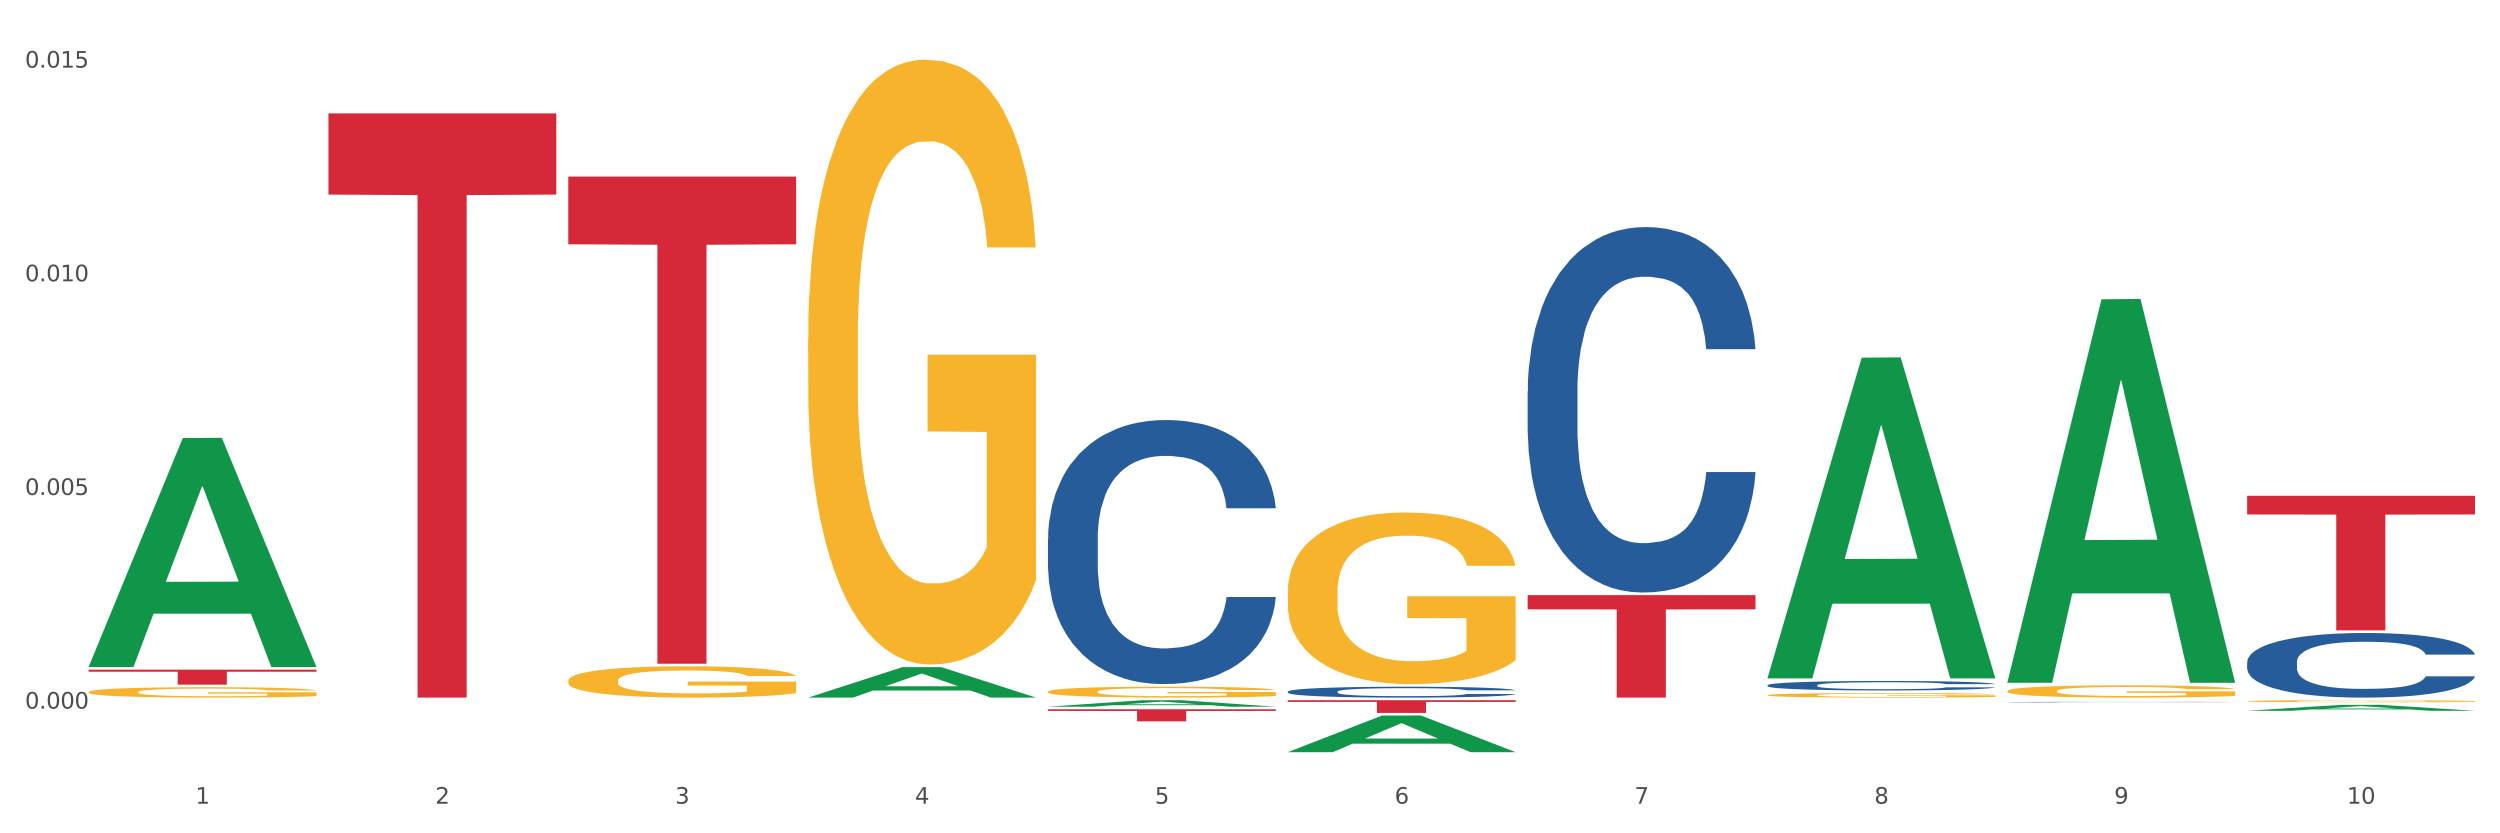
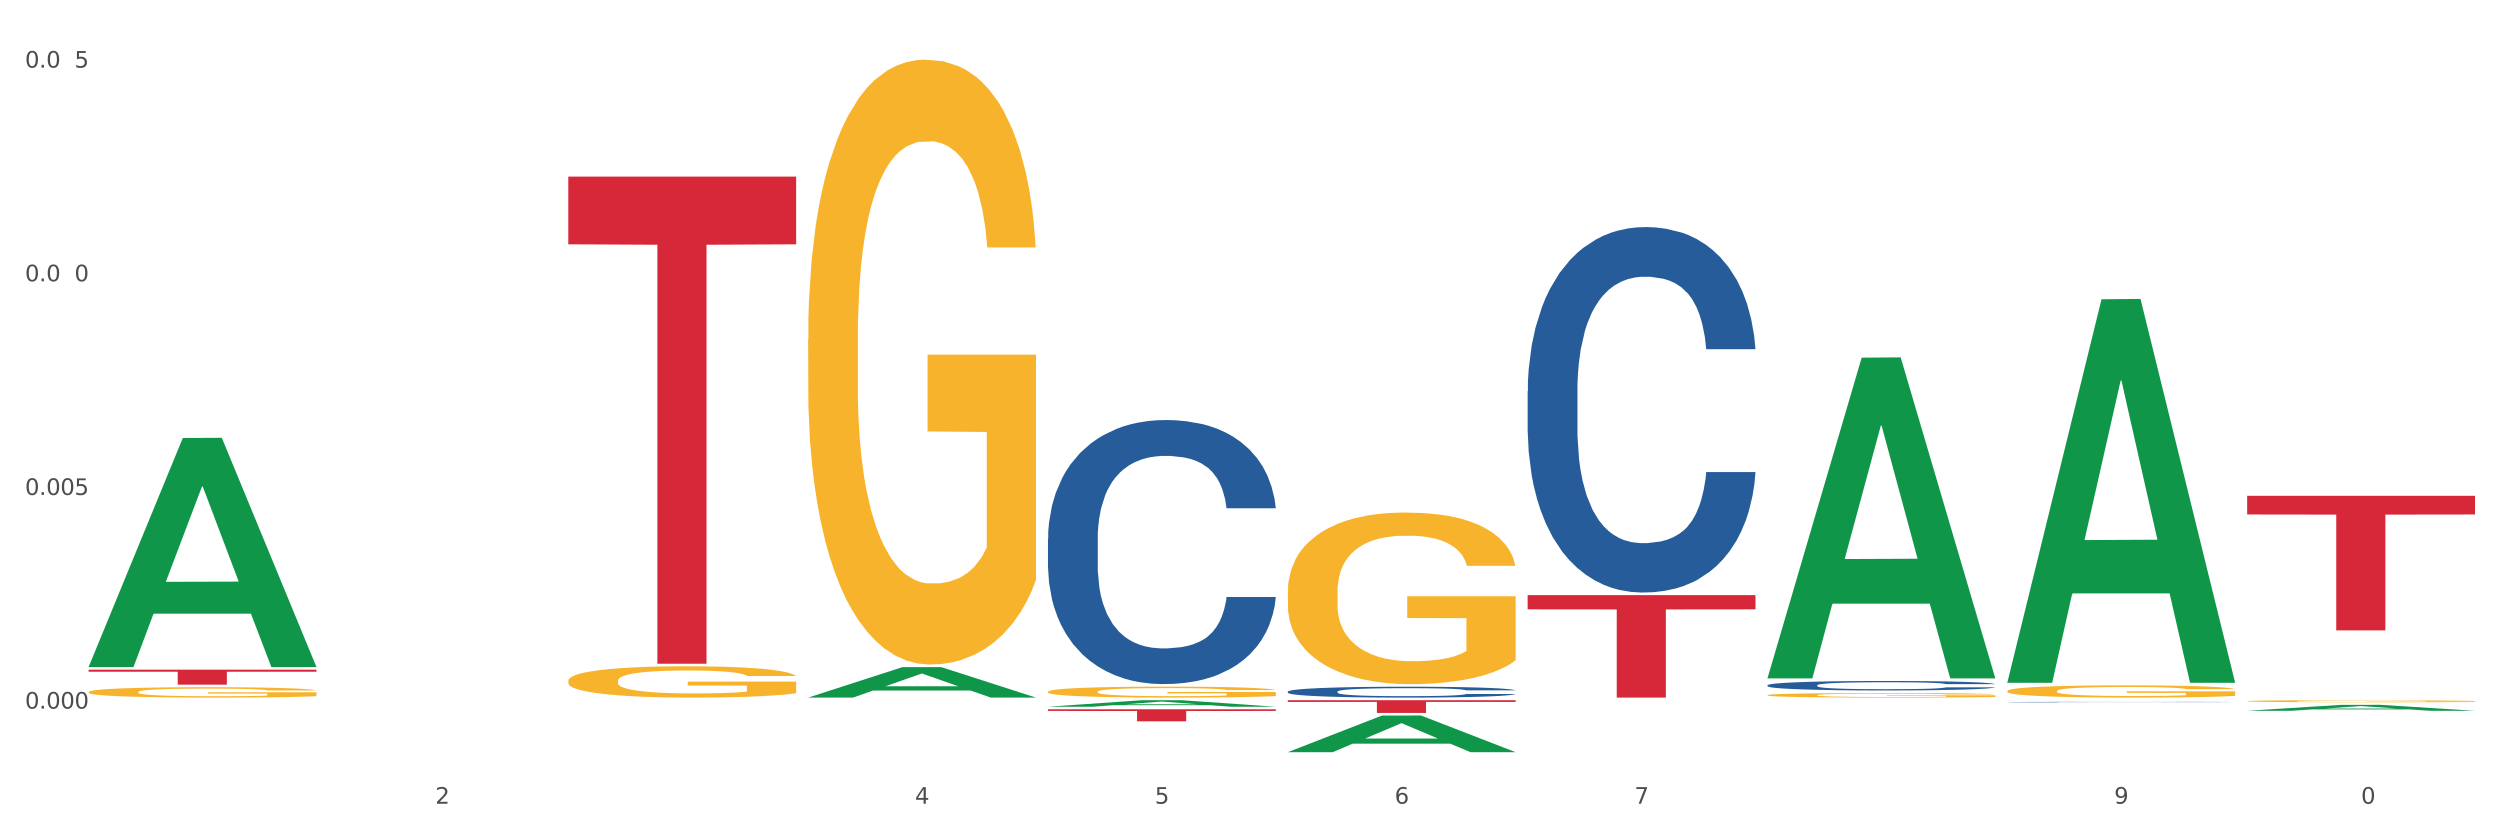
<svg xmlns="http://www.w3.org/2000/svg" xmlns:xlink="http://www.w3.org/1999/xlink" width="1080pt" height="360pt" viewBox="0 0 1080 360" version="1.1">
  <rect x="0" y="0" width="1080" height="360" fill="#333333" stroke="none" />
  <defs>
    <style type="text/css">*{stroke-linejoin: round; stroke-linecap: butt}</style>
  </defs>
  <g id="figure_1">
    <g id="patch_1">
      <path d="M 0 360  L 1080 360  L 1080 0  L 0 0  z " style="fill: #ffffff; stroke: #ffffff; stroke-linejoin: miter" />
    </g>
    <g id="axes_1">
      <g id="matplotlib.axis_1">
        <g id="xtick_1">
          <g id="text_1">
            <g style="fill: #4d4d4d" transform="translate(84.444 347.204) scale(0.096 -0.096)">
              <defs>
-                 <path id="DejaVuSans-31" d="M 794 531  L 1825 531  L 1825 4091  L 703 3866  L 703 4441  L 1819 4666  L 2450 4666  L 2450 531  L 3481 531  L 3481 0  L 794 0  L 794 531  z " transform="scale(0.016)" />
-               </defs>
+                 </defs>
              <use xlink:href="#DejaVuSans-31" />
            </g>
          </g>
        </g>
        <g id="xtick_2">
          <g id="text_2">
            <g style="fill: #4d4d4d" transform="translate(188.053 347.204) scale(0.096 -0.096)">
              <defs>
                <path id="DejaVuSans-32" d="M 1228 531  L 3431 531  L 3431 0  L 469 0  L 469 531  Q 828 903 1448 1529  Q 2069 2156 2228 2338  Q 2531 2678 2651 2914  Q 2772 3150 2772 3378  Q 2772 3750 2511 3984  Q 2250 4219 1831 4219  Q 1534 4219 1204 4116  Q 875 4013 500 3803  L 500 4441  Q 881 4594 1212 4672  Q 1544 4750 1819 4750  Q 2544 4750 2975 4387  Q 3406 4025 3406 3419  Q 3406 3131 3298 2873  Q 3191 2616 2906 2266  Q 2828 2175 2409 1742  Q 1991 1309 1228 531  z " transform="scale(0.016)" />
              </defs>
              <use xlink:href="#DejaVuSans-32" />
            </g>
          </g>
        </g>
        <g id="xtick_3">
          <g id="text_3">
            <g style="fill: #4d4d4d" transform="translate(291.663 347.204) scale(0.096 -0.096)">
              <defs>
-                 <path id="DejaVuSans-33" d="M 2597 2516  Q 3050 2419 3304 2112  Q 3559 1806 3559 1356  Q 3559 666 3084 287  Q 2609 -91 1734 -91  Q 1441 -91 1130 -33  Q 819 25 488 141  L 488 750  Q 750 597 1062 519  Q 1375 441 1716 441  Q 2309 441 2620 675  Q 2931 909 2931 1356  Q 2931 1769 2642 2001  Q 2353 2234 1838 2234  L 1294 2234  L 1294 2753  L 1863 2753  Q 2328 2753 2575 2939  Q 2822 3125 2822 3475  Q 2822 3834 2567 4026  Q 2313 4219 1838 4219  Q 1578 4219 1281 4162  Q 984 4106 628 3988  L 628 4550  Q 988 4650 1302 4700  Q 1616 4750 1894 4750  Q 2613 4750 3031 4423  Q 3450 4097 3450 3541  Q 3450 3153 3228 2886  Q 3006 2619 2597 2516  z " transform="scale(0.016)" />
-               </defs>
+                 </defs>
              <use xlink:href="#DejaVuSans-33" />
            </g>
          </g>
        </g>
        <g id="xtick_4">
          <g id="text_4">
            <g style="fill: #4d4d4d" transform="translate(395.273 347.204) scale(0.096 -0.096)">
              <defs>
                <path id="DejaVuSans-34" d="M 2419 4116  L 825 1625  L 2419 1625  L 2419 4116  z M 2253 4666  L 3047 4666  L 3047 1625  L 3713 1625  L 3713 1100  L 3047 1100  L 3047 0  L 2419 0  L 2419 1100  L 313 1100  L 313 1709  L 2253 4666  z " transform="scale(0.016)" />
              </defs>
              <use xlink:href="#DejaVuSans-34" />
            </g>
          </g>
        </g>
        <g id="xtick_5">
          <g id="text_5">
            <g style="fill: #4d4d4d" transform="translate(498.883 347.204) scale(0.096 -0.096)">
              <defs>
                <path id="DejaVuSans-35" d="M 691 4666  L 3169 4666  L 3169 4134  L 1269 4134  L 1269 2991  Q 1406 3038 1543 3061  Q 1681 3084 1819 3084  Q 2600 3084 3056 2656  Q 3513 2228 3513 1497  Q 3513 744 3044 326  Q 2575 -91 1722 -91  Q 1428 -91 1123 -41  Q 819 9 494 109  L 494 744  Q 775 591 1075 516  Q 1375 441 1709 441  Q 2250 441 2565 725  Q 2881 1009 2881 1497  Q 2881 1984 2565 2268  Q 2250 2553 1709 2553  Q 1456 2553 1204 2497  Q 953 2441 691 2322  L 691 4666  z " transform="scale(0.016)" />
              </defs>
              <use xlink:href="#DejaVuSans-35" />
            </g>
          </g>
        </g>
        <g id="xtick_6">
          <g id="text_6">
            <g style="fill: #4d4d4d" transform="translate(602.492 347.204) scale(0.096 -0.096)">
              <defs>
                <path id="DejaVuSans-36" d="M 2113 2584  Q 1688 2584 1439 2293  Q 1191 2003 1191 1497  Q 1191 994 1439 701  Q 1688 409 2113 409  Q 2538 409 2786 701  Q 3034 994 3034 1497  Q 3034 2003 2786 2293  Q 2538 2584 2113 2584  z M 3366 4563  L 3366 3988  Q 3128 4100 2886 4159  Q 2644 4219 2406 4219  Q 1781 4219 1451 3797  Q 1122 3375 1075 2522  Q 1259 2794 1537 2939  Q 1816 3084 2150 3084  Q 2853 3084 3261 2657  Q 3669 2231 3669 1497  Q 3669 778 3244 343  Q 2819 -91 2113 -91  Q 1303 -91 875 529  Q 447 1150 447 2328  Q 447 3434 972 4092  Q 1497 4750 2381 4750  Q 2619 4750 2861 4703  Q 3103 4656 3366 4563  z " transform="scale(0.016)" />
              </defs>
              <use xlink:href="#DejaVuSans-36" />
            </g>
          </g>
        </g>
        <g id="xtick_7">
          <g id="text_7">
            <g style="fill: #4d4d4d" transform="translate(706.102 347.204) scale(0.096 -0.096)">
              <defs>
                <path id="DejaVuSans-37" d="M 525 4666  L 3525 4666  L 3525 4397  L 1831 0  L 1172 0  L 2766 4134  L 525 4134  L 525 4666  z " transform="scale(0.016)" />
              </defs>
              <use xlink:href="#DejaVuSans-37" />
            </g>
          </g>
        </g>
        <g id="xtick_8">
          <g id="text_8">
            <g style="fill: #4d4d4d" transform="translate(809.712 347.204) scale(0.096 -0.096)">
              <defs>
-                 <path id="DejaVuSans-38" d="M 2034 2216  Q 1584 2216 1326 1975  Q 1069 1734 1069 1313  Q 1069 891 1326 650  Q 1584 409 2034 409  Q 2484 409 2743 651  Q 3003 894 3003 1313  Q 3003 1734 2745 1975  Q 2488 2216 2034 2216  z M 1403 2484  Q 997 2584 770 2862  Q 544 3141 544 3541  Q 544 4100 942 4425  Q 1341 4750 2034 4750  Q 2731 4750 3128 4425  Q 3525 4100 3525 3541  Q 3525 3141 3298 2862  Q 3072 2584 2669 2484  Q 3125 2378 3379 2068  Q 3634 1759 3634 1313  Q 3634 634 3220 271  Q 2806 -91 2034 -91  Q 1263 -91 848 271  Q 434 634 434 1313  Q 434 1759 690 2068  Q 947 2378 1403 2484  z M 1172 3481  Q 1172 3119 1398 2916  Q 1625 2713 2034 2713  Q 2441 2713 2670 2916  Q 2900 3119 2900 3481  Q 2900 3844 2670 4047  Q 2441 4250 2034 4250  Q 1625 4250 1398 4047  Q 1172 3844 1172 3481  z " transform="scale(0.016)" />
-               </defs>
+                 </defs>
              <use xlink:href="#DejaVuSans-38" />
            </g>
          </g>
        </g>
        <g id="xtick_9">
          <g id="text_9">
            <g style="fill: #4d4d4d" transform="translate(913.322 347.204) scale(0.096 -0.096)">
              <defs>
                <path id="DejaVuSans-39" d="M 703 97  L 703 672  Q 941 559 1184 500  Q 1428 441 1663 441  Q 2288 441 2617 861  Q 2947 1281 2994 2138  Q 2813 1869 2534 1725  Q 2256 1581 1919 1581  Q 1219 1581 811 2004  Q 403 2428 403 3163  Q 403 3881 828 4315  Q 1253 4750 1959 4750  Q 2769 4750 3195 4129  Q 3622 3509 3622 2328  Q 3622 1225 3098 567  Q 2575 -91 1691 -91  Q 1453 -91 1209 -44  Q 966 3 703 97  z M 1959 2075  Q 2384 2075 2632 2365  Q 2881 2656 2881 3163  Q 2881 3666 2632 3958  Q 2384 4250 1959 4250  Q 1534 4250 1286 3958  Q 1038 3666 1038 3163  Q 1038 2656 1286 2365  Q 1534 2075 1959 2075  z " transform="scale(0.016)" />
              </defs>
              <use xlink:href="#DejaVuSans-39" />
            </g>
          </g>
        </g>
        <g id="xtick_10">
          <g id="text_10">
            <g style="fill: #4d4d4d" transform="translate(1013.877 347.204) scale(0.096 -0.096)">
              <defs>
                <path id="DejaVuSans-30" d="M 2034 4250  Q 1547 4250 1301 3770  Q 1056 3291 1056 2328  Q 1056 1369 1301 889  Q 1547 409 2034 409  Q 2525 409 2770 889  Q 3016 1369 3016 2328  Q 3016 3291 2770 3770  Q 2525 4250 2034 4250  z M 2034 4750  Q 2819 4750 3233 4129  Q 3647 3509 3647 2328  Q 3647 1150 3233 529  Q 2819 -91 2034 -91  Q 1250 -91 836 529  Q 422 1150 422 2328  Q 422 3509 836 4129  Q 1250 4750 2034 4750  z " transform="scale(0.016)" />
              </defs>
              <use xlink:href="#DejaVuSans-31" />
              <use xlink:href="#DejaVuSans-30" transform="translate(63.623 0)" />
            </g>
          </g>
        </g>
        <g id="xtick_11" />
        <g id="xtick_12" />
        <g id="xtick_13" />
        <g id="xtick_14" />
        <g id="xtick_15" />
        <g id="xtick_16" />
        <g id="xtick_17" />
        <g id="xtick_18" />
        <g id="xtick_19" />
      </g>
      <g id="matplotlib.axis_2">
        <g id="ytick_1">
          <g id="text_11">
            <g style="fill: #4d4d4d" transform="translate(10.8 306.123) scale(0.096 -0.096)">
              <defs>
                <path id="DejaVuSans-2e" d="M 684 794  L 1344 794  L 1344 0  L 684 0  L 684 794  z " transform="scale(0.016)" />
              </defs>
              <use xlink:href="#DejaVuSans-30" />
              <use xlink:href="#DejaVuSans-2e" transform="translate(63.623 0)" />
              <use xlink:href="#DejaVuSans-30" transform="translate(95.41 0)" />
              <use xlink:href="#DejaVuSans-30" transform="translate(159.033 0)" />
              <use xlink:href="#DejaVuSans-30" transform="translate(222.656 0)" />
            </g>
          </g>
        </g>
        <g id="ytick_2">
          <g id="text_12">
            <g style="fill: #4d4d4d" transform="translate(10.8 213.823) scale(0.096 -0.096)">
              <use xlink:href="#DejaVuSans-30" />
              <use xlink:href="#DejaVuSans-2e" transform="translate(63.623 0)" />
              <use xlink:href="#DejaVuSans-30" transform="translate(95.41 0)" />
              <use xlink:href="#DejaVuSans-30" transform="translate(159.033 0)" />
              <use xlink:href="#DejaVuSans-35" transform="translate(222.656 0)" />
            </g>
          </g>
        </g>
        <g id="ytick_3">
          <g id="text_13">
            <g style="fill: #4d4d4d" transform="translate(10.8 121.523) scale(0.096 -0.096)">
              <use xlink:href="#DejaVuSans-30" />
              <use xlink:href="#DejaVuSans-2e" transform="translate(63.623 0)" />
              <use xlink:href="#DejaVuSans-30" transform="translate(95.41 0)" />
              <use xlink:href="#DejaVuSans-31" transform="translate(159.033 0)" />
              <use xlink:href="#DejaVuSans-30" transform="translate(222.656 0)" />
            </g>
          </g>
        </g>
        <g id="ytick_4">
          <g id="text_14">
            <g style="fill: #4d4d4d" transform="translate(10.8 29.223) scale(0.096 -0.096)">
              <use xlink:href="#DejaVuSans-30" />
              <use xlink:href="#DejaVuSans-2e" transform="translate(63.623 0)" />
              <use xlink:href="#DejaVuSans-30" transform="translate(95.41 0)" />
              <use xlink:href="#DejaVuSans-31" transform="translate(159.033 0)" />
              <use xlink:href="#DejaVuSans-35" transform="translate(222.656 0)" />
            </g>
          </g>
        </g>
        <g id="ytick_5" />
        <g id="ytick_6" />
        <g id="ytick_7" />
      </g>
      <g id="PolyCollection_1">
        <path d="M 38.283 287.992  L 38.384 287.899  L 78.974 189.221  L 95.818 189.128  L 136.712 288.178  L 117.229 288.178  L 108.401 265.113  L 66.493 265.113  L 66.188 265.485  L 57.664 288.178  L 38.283 288.178  L 38.283 287.992  L 71.769 251.348  L 103.125 251.255  L 87.599 210.24  L 87.396 210.054  L 87.193 210.333  L 71.668 251.255  L 71.769 251.348  L 38.283 287.992  z " clip-path="url(#p5f6d7b25fb)" style="fill: #109648" />
-         <path d="M 556.332 302.476  L 654.761 302.476  L 654.761 303.242  L 616.042 303.247  L 616.042 307.986  L 594.817 307.986  L 594.817 303.247  L 556.332 303.242  L 556.332 302.481  L 556.332 302.476  z " clip-path="url(#p5f6d7b25fb)" style="fill: #d62839" />
+         <path d="M 556.332 302.476  L 654.761 302.476  L 654.761 303.242  L 616.042 303.247  L 616.042 307.986  L 594.817 307.986  L 594.817 303.247  L 556.332 303.242  L 556.332 302.476  z " clip-path="url(#p5f6d7b25fb)" style="fill: #d62839" />
        <path d="M 452.722 306.412  L 551.151 306.412  L 551.151 307.136  L 512.433 307.141  L 512.433 311.62  L 491.207 311.62  L 491.207 307.141  L 452.722 307.136  L 452.722 306.417  L 452.722 306.412  z " clip-path="url(#p5f6d7b25fb)" style="fill: #d62839" />
        <path d="M 245.502 76.293  L 343.932 76.293  L 343.932 105.538  L 305.213 105.736  L 305.213 286.736  L 283.988 286.736  L 283.988 105.736  L 245.502 105.538  L 245.502 76.491  L 245.502 76.293  z " clip-path="url(#p5f6d7b25fb)" style="fill: #d62839" />
-         <path d="M 141.893 48.979  L 240.322 48.979  L 240.322 84.053  L 201.603 84.29  L 201.603 301.369  L 180.378 301.369  L 180.378 84.29  L 141.893 84.053  L 141.893 49.216  L 141.893 48.979  z " clip-path="url(#p5f6d7b25fb)" style="fill: #d62839" />
        <path d="M 245.502 294.093  L 245.619 294.081  L 245.619 293.636  L 245.851 293.253  L 247.013 292.327  L 248.756 291.561  L 250.035 291.153  L 251.313 290.82  L 252.824 290.486  L 254.683 290.141  L 258.053 289.634  L 260.145 289.375  L 262.701 289.103  L 267.35 288.708  L 270.72 288.485  L 274.206 288.3  L 279.9 288.078  L 283.619 287.979  L 287.57 287.905  L 292.335 287.855  L 295.937 287.843  L 303.84 287.88  L 310.58 287.991  L 313.834 288.078  L 318.017 288.226  L 320.225 288.325  L 323.828 288.522  L 327.546 288.782  L 330.103 289.004  L 333.938 289.424  L 336.843 289.844  L 339.516 290.363  L 340.91 290.721  L 341.956 291.055  L 342.886 291.438  L 343.816 292.043  L 322.898 292.043  L 322.084 291.61  L 320.806 291.203  L 318.947 290.808  L 317.32 290.56  L 314.531 290.252  L 311.974 290.054  L 309.301 289.906  L 306.048 289.782  L 303.491 289.721  L 299.888 289.671  L 292.8 289.683  L 288.035 289.782  L 284.781 289.906  L 282.689 290.017  L 280.83 290.141  L 278.738 290.313  L 276.298 290.573  L 274.555 290.808  L 272.812 291.104  L 271.417 291.4  L 270.139 291.746  L 269.093 292.117  L 268.28 292.5  L 267.582 292.969  L 267.001 293.747  L 267.001 295.44  L 267.234 295.823  L 267.815 296.329  L 268.512 296.712  L 269.674 297.169  L 270.72 297.478  L 272.695 297.923  L 274.903 298.293  L 276.647 298.528  L 278.39 298.726  L 281.411 298.997  L 284.781 299.22  L 287.686 299.356  L 291.638 299.479  L 294.31 299.529  L 296.635 299.553  L 302.329 299.553  L 306.396 299.516  L 310.928 299.43  L 314.415 299.319  L 317.32 299.183  L 320.574 298.96  L 322.665 298.75  L 322.665 296.169  L 297.099 296.156  L 297.099 294.439  L 343.932 294.439  L 343.932 299.479  L 341.956 299.739  L 339.748 299.973  L 337.424 300.183  L 333.938 300.443  L 329.754 300.69  L 326.036 300.863  L 322.084 301.011  L 317.436 301.147  L 311.393 301.27  L 307.674 301.32  L 303.026 301.357  L 297.564 301.369  L 292.8 301.344  L 288.151 301.283  L 283.271 301.171  L 278.506 301.011  L 274.903 300.85  L 271.301 300.653  L 267.466 300.393  L 264.445 300.146  L 262.12 299.924  L 259.564 299.64  L 256.775 299.269  L 254.683 298.936  L 252.824 298.59  L 250.848 298.145  L 249.454 297.762  L 248.059 297.28  L 247.246 296.922  L 246.316 296.366  L 245.619 295.588  L 245.502 294.093  z " clip-path="url(#p5f6d7b25fb)" style="fill: #f7b32b" />
        <path d="M 452.722 232.707  L 452.838 232.603  L 452.838 229.686  L 453.187 225.727  L 454.467 218.435  L 456.096 212.913  L 458.888 206.454  L 460.401 203.746  L 462.379 200.725  L 466.451 195.828  L 471.105 191.661  L 474.362 189.369  L 476.806 187.911  L 482.274 185.306  L 485.415 184.16  L 488.673 183.223  L 491.465 182.598  L 496.119 181.869  L 499.842 181.556  L 504.147 181.452  L 507.754 181.556  L 512.524 181.973  L 519.505 183.223  L 522.181 183.952  L 525.788 185.202  L 529.511 186.869  L 532.536 188.536  L 536.026 190.932  L 539.633 194.057  L 543.123 198.016  L 545.567 201.662  L 547.545 205.517  L 549.29 210.205  L 550.57 215.309  L 551.151 219.581  L 529.86 219.581  L 529.278 215.726  L 528.115 211.559  L 526.951 208.746  L 525.671 206.454  L 523.693 203.85  L 521.948 202.183  L 519.04 200.204  L 516.364 198.954  L 514.153 198.224  L 511.477 197.599  L 505.776 196.974  L 501.704 196.974  L 499.144 197.183  L 496.003 197.703  L 493.327 198.433  L 490.186 199.683  L 487.742 201.037  L 485.299 202.808  L 483.903 204.058  L 481.809 206.35  L 480.412 208.225  L 478.551 211.455  L 477.504 213.747  L 475.642 219.685  L 474.828 224.06  L 474.479 227.081  L 474.246 230.415  L 474.246 246.667  L 474.944 253.959  L 475.526 257.084  L 476.457 260.626  L 478.202 265.21  L 480.762 269.69  L 483.438 272.919  L 485.648 274.898  L 487.742 276.357  L 489.837 277.503  L 492.396 278.545  L 494.49 279.17  L 497.632 279.795  L 501.355 280.107  L 504.264 280.107  L 510.197 279.586  L 512.873 279.066  L 515.433 278.336  L 518.225 277.19  L 520.436 275.94  L 521.716 275.003  L 523.81 273.023  L 525.439 270.94  L 526.835 268.544  L 527.766 266.46  L 528.813 263.335  L 529.627 259.793  L 529.86 257.918  L 551.151 257.918  L 550.686 261.668  L 549.871 265.314  L 548.243 270.21  L 546.963 273.023  L 544.985 276.461  L 542.891 279.378  L 539.982 282.608  L 537.306 285.004  L 534.514 287.087  L 531.489 288.962  L 526.02 291.567  L 524.042 292.296  L 519.854 293.546  L 516.596 294.275  L 511.826 295.005  L 506.94 295.421  L 501.82 295.525  L 497.283 295.317  L 492.28 294.692  L 489.138 294.067  L 485.648 293.129  L 481.576 291.671  L 477.737 289.9  L 474.13 287.816  L 470.756 285.42  L 467.614 282.712  L 463.542 278.232  L 460.517 273.857  L 458.307 269.794  L 456.794 266.356  L 455.282 261.981  L 454.467 258.959  L 453.187 251.667  L 452.722 244.896  L 452.722 232.707  z " clip-path="url(#p5f6d7b25fb)" style="fill: #255c99" />
        <path d="M 556.332 298.777  L 556.448 298.772  L 556.448 298.652  L 556.797 298.489  L 558.077 298.188  L 559.706 297.96  L 562.498 297.693  L 564.011 297.582  L 565.989 297.457  L 570.061 297.255  L 574.715 297.083  L 577.972 296.988  L 580.415 296.928  L 585.884 296.821  L 589.025 296.773  L 592.283 296.735  L 595.075 296.709  L 599.729 296.679  L 603.452 296.666  L 607.757 296.662  L 611.364 296.666  L 616.134 296.683  L 623.115 296.735  L 625.791 296.765  L 629.397 296.816  L 633.121 296.885  L 636.146 296.954  L 639.636 297.053  L 643.243 297.182  L 646.733 297.345  L 649.176 297.496  L 651.154 297.655  L 652.899 297.848  L 654.179 298.059  L 654.761 298.235  L 633.47 298.235  L 632.888 298.076  L 631.724 297.904  L 630.561 297.788  L 629.281 297.693  L 627.303 297.586  L 625.558 297.517  L 622.649 297.435  L 619.973 297.384  L 617.763 297.354  L 615.087 297.328  L 609.386 297.302  L 605.314 297.302  L 602.754 297.311  L 599.613 297.332  L 596.937 297.362  L 593.795 297.414  L 591.352 297.47  L 588.909 297.543  L 587.513 297.594  L 585.418 297.689  L 584.022 297.766  L 582.161 297.9  L 581.114 297.994  L 579.252 298.239  L 578.438 298.42  L 578.089 298.545  L 577.856 298.682  L 577.856 299.353  L 578.554 299.654  L 579.136 299.783  L 580.066 299.929  L 581.812 300.118  L 584.371 300.303  L 587.047 300.436  L 589.258 300.518  L 591.352 300.578  L 593.446 300.625  L 596.006 300.668  L 598.1 300.694  L 601.242 300.72  L 604.965 300.733  L 607.873 300.733  L 613.807 300.711  L 616.483 300.69  L 619.043 300.66  L 621.835 300.612  L 624.045 300.561  L 625.325 300.522  L 627.42 300.44  L 629.048 300.354  L 630.445 300.256  L 631.375 300.17  L 632.422 300.041  L 633.237 299.894  L 633.47 299.817  L 654.761 299.817  L 654.296 299.972  L 653.481 300.122  L 651.852 300.324  L 650.573 300.44  L 648.595 300.582  L 646.5 300.703  L 643.592 300.836  L 640.916 300.935  L 638.123 301.021  L 635.098 301.098  L 629.63 301.206  L 627.652 301.236  L 623.464 301.287  L 620.206 301.317  L 615.436 301.348  L 610.549 301.365  L 605.43 301.369  L 600.893 301.36  L 595.89 301.335  L 592.748 301.309  L 589.258 301.27  L 585.186 301.21  L 581.346 301.137  L 577.74 301.051  L 574.365 300.952  L 571.224 300.84  L 567.152 300.655  L 564.127 300.475  L 561.916 300.307  L 560.404 300.165  L 558.891 299.985  L 558.077 299.86  L 556.797 299.559  L 556.332 299.28  L 556.332 298.777  z " clip-path="url(#p5f6d7b25fb)" style="fill: #255c99" />
        <path d="M 659.941 169.035  L 660.058 168.89  L 660.058 164.853  L 660.407 159.374  L 661.687 149.281  L 663.316 141.638  L 666.108 132.699  L 667.62 128.95  L 669.598 124.768  L 673.67 117.991  L 678.324 112.224  L 681.582 109.051  L 684.025 107.033  L 689.494 103.428  L 692.635 101.842  L 695.893 100.544  L 698.685 99.679  L 703.339 98.67  L 707.062 98.237  L 711.367 98.093  L 714.973 98.237  L 719.744 98.814  L 726.724 100.544  L 729.4 101.553  L 733.007 103.284  L 736.73 105.591  L 739.755 107.898  L 743.246 111.214  L 746.852 115.54  L 750.343 121.019  L 752.786 126.066  L 754.764 131.401  L 756.509 137.889  L 757.789 144.955  L 758.371 150.867  L 737.079 150.867  L 736.498 145.532  L 735.334 139.764  L 734.171 135.871  L 732.891 132.699  L 730.913 129.094  L 729.168 126.787  L 726.259 124.047  L 723.583 122.317  L 721.373 121.308  L 718.697 120.442  L 712.996 119.577  L 708.923 119.577  L 706.364 119.866  L 703.222 120.587  L 700.546 121.596  L 697.405 123.326  L 694.962 125.201  L 692.519 127.652  L 691.122 129.382  L 689.028 132.554  L 687.632 135.15  L 685.77 139.62  L 684.723 142.792  L 682.862 151.011  L 682.047 157.067  L 681.698 161.248  L 681.466 165.862  L 681.466 188.356  L 682.164 198.449  L 682.745 202.775  L 683.676 207.678  L 685.421 214.022  L 687.981 220.222  L 690.657 224.692  L 692.868 227.432  L 694.962 229.45  L 697.056 231.037  L 699.616 232.478  L 701.71 233.344  L 704.851 234.209  L 708.574 234.641  L 711.483 234.641  L 717.417 233.92  L 720.093 233.199  L 722.652 232.19  L 725.445 230.604  L 727.655 228.874  L 728.935 227.576  L 731.029 224.836  L 732.658 221.953  L 734.054 218.636  L 734.985 215.752  L 736.032 211.427  L 736.847 206.524  L 737.079 203.929  L 758.371 203.929  L 757.905 209.12  L 757.091 214.166  L 755.462 220.943  L 754.182 224.836  L 752.204 229.595  L 750.11 233.632  L 747.201 238.102  L 744.526 241.418  L 741.733 244.302  L 738.708 246.897  L 733.24 250.502  L 731.262 251.512  L 727.074 253.242  L 723.816 254.251  L 719.046 255.261  L 714.159 255.837  L 709.04 255.981  L 704.502 255.693  L 699.499 254.828  L 696.358 253.963  L 692.868 252.665  L 688.795 250.646  L 684.956 248.195  L 681.349 245.311  L 677.975 241.995  L 674.834 238.246  L 670.762 232.046  L 667.737 225.99  L 665.526 220.366  L 664.014 215.608  L 662.501 209.552  L 661.687 205.371  L 660.407 195.277  L 659.941 185.905  L 659.941 169.035  z " clip-path="url(#p5f6d7b25fb)" style="fill: #255c99" />
        <path d="M 763.551 296.022  L 763.668 296.018  L 763.668 295.913  L 764.017 295.771  L 765.296 295.509  L 766.925 295.311  L 769.718 295.079  L 771.23 294.982  L 773.208 294.873  L 777.28 294.697  L 781.934 294.547  L 785.192 294.465  L 787.635 294.413  L 793.103 294.319  L 796.245 294.278  L 799.502 294.244  L 802.295 294.222  L 806.949 294.196  L 810.672 294.184  L 814.976 294.181  L 818.583 294.184  L 823.353 294.199  L 830.334 294.244  L 833.01 294.271  L 836.617 294.315  L 840.34 294.375  L 843.365 294.435  L 846.855 294.521  L 850.462 294.634  L 853.953 294.776  L 856.396 294.907  L 858.374 295.045  L 860.119 295.214  L 861.399 295.397  L 861.981 295.55  L 840.689 295.55  L 840.107 295.412  L 838.944 295.262  L 837.78 295.161  L 836.501 295.079  L 834.523 294.985  L 832.777 294.925  L 829.869 294.854  L 827.193 294.809  L 824.982 294.783  L 822.306 294.761  L 816.605 294.738  L 812.533 294.738  L 809.974 294.746  L 806.832 294.765  L 804.156 294.791  L 801.015 294.836  L 798.572 294.884  L 796.128 294.948  L 794.732 294.993  L 792.638 295.075  L 791.242 295.142  L 789.38 295.258  L 788.333 295.341  L 786.472 295.554  L 785.657 295.711  L 785.308 295.82  L 785.075 295.94  L 785.075 296.523  L 785.773 296.785  L 786.355 296.898  L 787.286 297.025  L 789.031 297.189  L 791.591 297.35  L 794.267 297.466  L 796.477 297.537  L 798.572 297.59  L 800.666 297.631  L 803.225 297.668  L 805.32 297.691  L 808.461 297.713  L 812.184 297.725  L 815.093 297.725  L 821.026 297.706  L 823.702 297.687  L 826.262 297.661  L 829.054 297.62  L 831.265 297.575  L 832.545 297.541  L 834.639 297.47  L 836.268 297.395  L 837.664 297.309  L 838.595 297.234  L 839.642 297.122  L 840.456 296.995  L 840.689 296.928  L 861.981 296.928  L 861.515 297.062  L 860.701 297.193  L 859.072 297.369  L 857.792 297.47  L 855.814 297.594  L 853.72 297.698  L 850.811 297.814  L 848.135 297.9  L 845.343 297.975  L 842.318 298.043  L 836.85 298.136  L 834.872 298.162  L 830.683 298.207  L 827.426 298.234  L 822.655 298.26  L 817.769 298.275  L 812.65 298.278  L 808.112 298.271  L 803.109 298.248  L 799.968 298.226  L 796.477 298.192  L 792.405 298.14  L 788.566 298.076  L 784.959 298.002  L 781.585 297.915  L 778.444 297.818  L 774.371 297.657  L 771.346 297.5  L 769.136 297.354  L 767.623 297.231  L 766.111 297.073  L 765.296 296.965  L 764.017 296.703  L 763.551 296.46  L 763.551 296.022  z " clip-path="url(#p5f6d7b25fb)" style="fill: #255c99" />
        <path d="M 867.161 303.304  L 867.277 303.304  L 867.277 303.298  L 867.626 303.29  L 868.906 303.275  L 870.535 303.263  L 873.327 303.25  L 874.84 303.244  L 876.818 303.238  L 880.89 303.228  L 885.544 303.22  L 888.801 303.215  L 891.245 303.212  L 896.713 303.207  L 899.854 303.204  L 903.112 303.202  L 905.904 303.201  L 910.558 303.199  L 914.281 303.199  L 918.586 303.199  L 922.193 303.199  L 926.963 303.2  L 933.944 303.202  L 936.62 303.204  L 940.227 303.206  L 943.95 303.21  L 946.975 303.213  L 950.465 303.218  L 954.072 303.225  L 957.562 303.233  L 960.006 303.24  L 961.984 303.248  L 963.729 303.258  L 965.009 303.268  L 965.59 303.277  L 944.299 303.277  L 943.717 303.269  L 942.554 303.261  L 941.39 303.255  L 940.11 303.25  L 938.132 303.245  L 936.387 303.241  L 933.479 303.237  L 930.803 303.235  L 928.592 303.233  L 925.916 303.232  L 920.215 303.231  L 916.143 303.231  L 913.583 303.231  L 910.442 303.232  L 907.766 303.234  L 904.625 303.236  L 902.181 303.239  L 899.738 303.243  L 898.342 303.245  L 896.248 303.25  L 894.851 303.254  L 892.99 303.26  L 891.943 303.265  L 890.081 303.277  L 889.267 303.286  L 888.918 303.292  L 888.685 303.299  L 888.685 303.333  L 889.383 303.348  L 889.965 303.354  L 890.896 303.361  L 892.641 303.371  L 895.201 303.38  L 897.877 303.387  L 900.087 303.391  L 902.181 303.394  L 904.276 303.396  L 906.835 303.398  L 908.929 303.4  L 912.071 303.401  L 915.794 303.402  L 918.703 303.402  L 924.636 303.4  L 927.312 303.399  L 929.872 303.398  L 932.664 303.396  L 934.875 303.393  L 936.155 303.391  L 938.249 303.387  L 939.878 303.383  L 941.274 303.378  L 942.205 303.373  L 943.252 303.367  L 944.066 303.36  L 944.299 303.356  L 965.59 303.356  L 965.125 303.364  L 964.31 303.371  L 962.682 303.381  L 961.402 303.387  L 959.424 303.394  L 957.33 303.4  L 954.421 303.407  L 951.745 303.412  L 948.953 303.416  L 945.928 303.42  L 940.459 303.425  L 938.481 303.427  L 934.293 303.429  L 931.035 303.431  L 926.265 303.432  L 921.379 303.433  L 916.259 303.433  L 911.722 303.433  L 906.719 303.432  L 903.577 303.43  L 900.087 303.428  L 896.015 303.425  L 892.176 303.422  L 888.569 303.417  L 885.195 303.413  L 882.053 303.407  L 877.981 303.398  L 874.956 303.389  L 872.746 303.38  L 871.233 303.373  L 869.721 303.364  L 868.906 303.358  L 867.626 303.343  L 867.161 303.329  L 867.161 303.304  z " clip-path="url(#p5f6d7b25fb)" style="fill: #255c99" />
-         <path d="M 970.771 285.992  L 970.887 285.967  L 970.887 285.253  L 971.236 284.283  L 972.516 282.498  L 974.145 281.147  L 976.937 279.566  L 978.45 278.903  L 980.428 278.163  L 984.5 276.965  L 989.154 275.945  L 992.411 275.384  L 994.854 275.027  L 1000.323 274.389  L 1003.464 274.109  L 1006.722 273.879  L 1009.514 273.726  L 1014.168 273.548  L 1017.891 273.471  L 1022.196 273.446  L 1025.803 273.471  L 1030.573 273.573  L 1037.554 273.879  L 1040.23 274.058  L 1043.836 274.364  L 1047.56 274.772  L 1050.585 275.18  L 1054.075 275.766  L 1057.682 276.531  L 1061.172 277.5  L 1063.615 278.393  L 1065.593 279.336  L 1067.338 280.484  L 1068.618 281.733  L 1069.2 282.779  L 1047.909 282.779  L 1047.327 281.835  L 1046.163 280.815  L 1045 280.127  L 1043.72 279.566  L 1041.742 278.928  L 1039.997 278.52  L 1037.088 278.036  L 1034.412 277.73  L 1032.202 277.551  L 1029.526 277.398  L 1023.825 277.245  L 1019.753 277.245  L 1017.193 277.296  L 1014.052 277.424  L 1011.376 277.602  L 1008.234 277.908  L 1005.791 278.24  L 1003.348 278.673  L 1001.952 278.979  L 999.857 279.54  L 998.461 279.999  L 996.6 280.79  L 995.553 281.351  L 993.691 282.804  L 992.877 283.875  L 992.528 284.615  L 992.295 285.431  L 992.295 289.409  L 992.993 291.194  L 993.575 291.959  L 994.505 292.826  L 996.251 293.948  L 998.81 295.045  L 1001.486 295.835  L 1003.697 296.32  L 1005.791 296.677  L 1007.885 296.957  L 1010.445 297.212  L 1012.539 297.365  L 1015.681 297.518  L 1019.404 297.595  L 1022.312 297.595  L 1028.246 297.467  L 1030.922 297.34  L 1033.482 297.161  L 1036.274 296.881  L 1038.484 296.575  L 1039.764 296.345  L 1041.859 295.861  L 1043.487 295.351  L 1044.884 294.764  L 1045.814 294.254  L 1046.861 293.489  L 1047.676 292.622  L 1047.909 292.163  L 1069.2 292.163  L 1068.735 293.081  L 1067.92 293.974  L 1066.291 295.172  L 1065.012 295.861  L 1063.034 296.702  L 1060.939 297.416  L 1058.031 298.207  L 1055.355 298.793  L 1052.562 299.303  L 1049.537 299.763  L 1044.069 300.4  L 1042.091 300.579  L 1037.903 300.885  L 1034.645 301.063  L 1029.875 301.242  L 1024.988 301.344  L 1019.869 301.369  L 1015.332 301.318  L 1010.329 301.165  L 1007.187 301.012  L 1003.697 300.783  L 999.625 300.426  L 995.785 299.992  L 992.179 299.482  L 988.804 298.895  L 985.663 298.232  L 981.591 297.136  L 978.566 296.065  L 976.355 295.07  L 974.843 294.229  L 973.33 293.158  L 972.516 292.418  L 971.236 290.633  L 970.771 288.976  L 970.771 285.992  z " clip-path="url(#p5f6d7b25fb)" style="fill: #255c99" />
        <path d="M 970.771 302.894  L 970.887 302.893  L 970.887 302.863  L 971.119 302.838  L 972.281 302.776  L 974.025 302.725  L 975.303 302.697  L 976.581 302.675  L 978.092 302.653  L 979.951 302.63  L 983.321 302.596  L 985.413 302.578  L 987.97 302.56  L 992.618 302.534  L 995.988 302.519  L 999.474 302.506  L 1005.169 302.492  L 1008.887 302.485  L 1012.838 302.48  L 1017.603 302.477  L 1021.206 302.476  L 1029.108 302.478  L 1035.848 302.486  L 1039.102 302.492  L 1043.285 302.502  L 1045.493 302.508  L 1049.096 302.521  L 1052.814 302.539  L 1055.371 302.554  L 1059.206 302.582  L 1062.111 302.61  L 1064.784 302.644  L 1066.179 302.668  L 1067.224 302.691  L 1068.154 302.716  L 1069.084 302.757  L 1048.166 302.757  L 1047.353 302.728  L 1046.074 302.701  L 1044.215 302.674  L 1042.588 302.658  L 1039.799 302.637  L 1037.242 302.624  L 1034.57 302.614  L 1031.316 302.606  L 1028.759 302.601  L 1025.157 302.598  L 1018.068 302.599  L 1013.303 302.606  L 1010.049 302.614  L 1007.958 302.621  L 1006.098 302.63  L 1004.007 302.641  L 1001.566 302.658  L 999.823 302.674  L 998.08 302.694  L 996.685 302.714  L 995.407 302.737  L 994.361 302.762  L 993.548 302.787  L 992.851 302.819  L 992.269 302.871  L 992.269 302.984  L 992.502 303.01  L 993.083 303.043  L 993.78 303.069  L 994.942 303.1  L 995.988 303.12  L 997.964 303.15  L 1000.172 303.175  L 1001.915 303.19  L 1003.658 303.204  L 1006.679 303.222  L 1010.049 303.237  L 1012.955 303.246  L 1016.906 303.254  L 1019.579 303.257  L 1021.903 303.259  L 1027.597 303.259  L 1031.664 303.257  L 1036.197 303.251  L 1039.683 303.243  L 1042.588 303.234  L 1045.842 303.219  L 1047.934 303.205  L 1047.934 303.033  L 1022.368 303.032  L 1022.368 302.917  L 1069.2 302.917  L 1069.2 303.254  L 1067.224 303.271  L 1065.016 303.287  L 1062.692 303.301  L 1059.206 303.319  L 1055.022 303.335  L 1051.304 303.347  L 1047.353 303.357  L 1042.704 303.366  L 1036.661 303.374  L 1032.943 303.377  L 1028.294 303.38  L 1022.832 303.381  L 1018.068 303.379  L 1013.42 303.375  L 1008.539 303.367  L 1003.774 303.357  L 1000.172 303.346  L 996.569 303.333  L 992.734 303.315  L 989.713 303.299  L 987.389 303.284  L 984.832 303.265  L 982.043 303.24  L 979.951 303.218  L 978.092 303.195  L 976.116 303.165  L 974.722 303.139  L 973.327 303.107  L 972.514 303.083  L 971.584 303.046  L 970.887 302.994  L 970.771 302.894  z " clip-path="url(#p5f6d7b25fb)" style="fill: #f7b32b" />
        <path d="M 867.161 298.523  L 867.277 298.518  L 867.277 298.344  L 867.51 298.194  L 868.672 297.832  L 870.415 297.532  L 871.693 297.372  L 872.971 297.242  L 874.482 297.111  L 876.342 296.976  L 879.712 296.778  L 881.803 296.677  L 884.36 296.57  L 889.008 296.416  L 892.378 296.329  L 895.865 296.256  L 901.559 296.169  L 905.278 296.13  L 909.229 296.101  L 913.993 296.082  L 917.596 296.077  L 925.498 296.092  L 932.238 296.135  L 935.492 296.169  L 939.676 296.227  L 941.884 296.266  L 945.486 296.343  L 949.205 296.445  L 951.761 296.532  L 955.596 296.696  L 958.501 296.86  L 961.174 297.063  L 962.569 297.203  L 963.615 297.334  L 964.544 297.484  L 965.474 297.72  L 944.556 297.72  L 943.743 297.551  L 942.465 297.392  L 940.605 297.237  L 938.978 297.14  L 936.189 297.02  L 933.633 296.942  L 930.96 296.884  L 927.706 296.836  L 925.149 296.812  L 921.547 296.793  L 914.458 296.797  L 909.694 296.836  L 906.44 296.884  L 904.348 296.928  L 902.489 296.976  L 900.397 297.044  L 897.956 297.145  L 896.213 297.237  L 894.47 297.353  L 893.076 297.469  L 891.797 297.604  L 890.751 297.749  L 889.938 297.899  L 889.241 298.083  L 888.66 298.387  L 888.66 299.049  L 888.892 299.199  L 889.473 299.397  L 890.17 299.547  L 891.333 299.726  L 892.378 299.847  L 894.354 300.021  L 896.562 300.166  L 898.305 300.258  L 900.048 300.335  L 903.07 300.441  L 906.44 300.528  L 909.345 300.581  L 913.296 300.63  L 915.969 300.649  L 918.293 300.659  L 923.987 300.659  L 928.055 300.644  L 932.587 300.61  L 936.073 300.567  L 938.978 300.514  L 942.232 300.427  L 944.324 300.345  L 944.324 299.335  L 918.758 299.33  L 918.758 298.658  L 965.59 298.658  L 965.59 300.63  L 963.615 300.731  L 961.407 300.823  L 959.083 300.905  L 955.596 301.007  L 951.413 301.103  L 947.694 301.171  L 943.743 301.229  L 939.095 301.282  L 933.052 301.33  L 929.333 301.35  L 924.685 301.364  L 919.223 301.369  L 914.458 301.359  L 909.81 301.335  L 904.929 301.292  L 900.164 301.229  L 896.562 301.166  L 892.959 301.089  L 889.125 300.987  L 886.103 300.891  L 883.779 300.804  L 881.222 300.692  L 878.433 300.548  L 876.342 300.417  L 874.482 300.282  L 872.507 300.108  L 871.112 299.958  L 869.718 299.769  L 868.904 299.629  L 867.974 299.412  L 867.277 299.107  L 867.161 298.523  z " clip-path="url(#p5f6d7b25fb)" style="fill: #f7b32b" />
        <path d="M 763.551 300.302  L 763.667 300.3  L 763.667 300.235  L 763.9 300.179  L 765.062 300.043  L 766.805 299.931  L 768.083 299.871  L 769.362 299.822  L 770.872 299.773  L 772.732 299.722  L 776.102 299.648  L 778.194 299.61  L 780.75 299.57  L 785.399 299.512  L 788.769 299.48  L 792.255 299.452  L 797.949 299.42  L 801.668 299.405  L 805.619 299.394  L 810.384 299.387  L 813.986 299.385  L 821.888 299.391  L 828.628 299.407  L 831.882 299.42  L 836.066 299.441  L 838.274 299.456  L 841.876 299.485  L 845.595 299.523  L 848.152 299.556  L 851.987 299.617  L 854.892 299.679  L 857.565 299.755  L 858.959 299.807  L 860.005 299.856  L 860.935 299.912  L 861.864 300.001  L 840.947 300.001  L 840.133 299.938  L 838.855 299.878  L 836.996 299.82  L 835.369 299.784  L 832.58 299.739  L 830.023 299.71  L 827.35 299.688  L 824.096 299.67  L 821.54 299.661  L 817.937 299.653  L 810.848 299.655  L 806.084 299.67  L 802.83 299.688  L 800.738 299.704  L 798.879 299.722  L 796.787 299.748  L 794.347 299.786  L 792.604 299.82  L 790.86 299.864  L 789.466 299.907  L 788.188 299.958  L 787.142 300.012  L 786.328 300.068  L 785.631 300.137  L 785.05 300.251  L 785.05 300.499  L 785.282 300.556  L 785.863 300.63  L 786.561 300.686  L 787.723 300.753  L 788.769 300.798  L 790.744 300.864  L 792.952 300.918  L 794.695 300.952  L 796.438 300.981  L 799.46 301.021  L 802.83 301.054  L 805.735 301.074  L 809.686 301.092  L 812.359 301.099  L 814.683 301.103  L 820.378 301.103  L 824.445 301.097  L 828.977 301.085  L 832.463 301.068  L 835.369 301.048  L 838.622 301.016  L 840.714 300.985  L 840.714 300.606  L 815.148 300.605  L 815.148 300.353  L 861.981 300.353  L 861.981 301.092  L 860.005 301.13  L 857.797 301.164  L 855.473 301.195  L 851.987 301.233  L 847.803 301.269  L 844.084 301.295  L 840.133 301.317  L 835.485 301.336  L 829.442 301.355  L 825.723 301.362  L 821.075 301.367  L 815.613 301.369  L 810.848 301.365  L 806.2 301.356  L 801.319 301.34  L 796.555 301.317  L 792.952 301.293  L 789.35 301.264  L 785.515 301.226  L 782.493 301.19  L 780.169 301.157  L 777.613 301.115  L 774.824 301.061  L 772.732 301.012  L 770.872 300.961  L 768.897 300.896  L 767.502 300.84  L 766.108 300.769  L 765.294 300.717  L 764.365 300.635  L 763.667 300.521  L 763.551 300.302  z " clip-path="url(#p5f6d7b25fb)" style="fill: #f7b32b" />
        <path d="M 556.332 255.678  L 556.448 255.61  L 556.448 253.173  L 556.68 251.074  L 557.842 245.997  L 559.586 241.799  L 560.864 239.565  L 562.142 237.737  L 563.653 235.909  L 565.512 234.013  L 568.882 231.238  L 570.974 229.816  L 573.531 228.326  L 578.179 226.16  L 581.549 224.941  L 585.035 223.926  L 590.73 222.707  L 594.448 222.166  L 598.4 221.759  L 603.164 221.489  L 606.767 221.421  L 614.669 221.624  L 621.409 222.233  L 624.663 222.707  L 628.846 223.52  L 631.054 224.061  L 634.657 225.144  L 638.375 226.566  L 640.932 227.785  L 644.767 230.087  L 647.672 232.389  L 650.345 235.232  L 651.74 237.195  L 652.785 239.023  L 653.715 241.122  L 654.645 244.44  L 633.727 244.44  L 632.914 242.07  L 631.635 239.836  L 629.776 237.669  L 628.149 236.315  L 625.36 234.623  L 622.803 233.54  L 620.131 232.727  L 616.877 232.05  L 614.32 231.712  L 610.718 231.441  L 603.629 231.508  L 598.864 232.05  L 595.61 232.727  L 593.519 233.336  L 591.659 234.013  L 589.568 234.961  L 587.127 236.383  L 585.384 237.669  L 583.641 239.294  L 582.246 240.919  L 580.968 242.815  L 579.922 244.846  L 579.109 246.945  L 578.412 249.517  L 577.83 253.782  L 577.83 263.058  L 578.063 265.156  L 578.644 267.932  L 579.341 270.031  L 580.503 272.536  L 581.549 274.229  L 583.525 276.666  L 585.733 278.697  L 587.476 279.983  L 589.219 281.066  L 592.24 282.556  L 595.61 283.775  L 598.516 284.519  L 602.467 285.196  L 605.14 285.467  L 607.464 285.603  L 613.158 285.603  L 617.225 285.399  L 621.758 284.925  L 625.244 284.316  L 628.149 283.571  L 631.403 282.353  L 633.495 281.202  L 633.495 267.052  L 607.929 266.984  L 607.929 257.574  L 654.761 257.574  L 654.761 285.196  L 652.785 286.618  L 650.577 287.904  L 648.253 289.055  L 644.767 290.477  L 640.583 291.831  L 636.865 292.779  L 632.914 293.591  L 628.265 294.336  L 622.222 295.013  L 618.504 295.284  L 613.855 295.487  L 608.394 295.555  L 603.629 295.419  L 598.981 295.081  L 594.1 294.471  L 589.335 293.591  L 585.733 292.711  L 582.13 291.628  L 578.295 290.206  L 575.274 288.852  L 572.95 287.634  L 570.393 286.076  L 567.604 284.045  L 565.512 282.217  L 563.653 280.322  L 561.677 277.884  L 560.283 275.786  L 558.888 273.145  L 558.075 271.182  L 557.145 268.135  L 556.448 263.87  L 556.332 255.678  z " clip-path="url(#p5f6d7b25fb)" style="fill: #f7b32b" />
        <path d="M 452.722 298.821  L 452.838 298.817  L 452.838 298.661  L 453.071 298.527  L 454.233 298.203  L 455.976 297.934  L 457.254 297.792  L 458.532 297.675  L 460.043 297.558  L 461.903 297.437  L 465.273 297.26  L 467.364 297.169  L 469.921 297.074  L 474.569 296.935  L 477.939 296.857  L 481.426 296.792  L 487.12 296.715  L 490.839 296.68  L 494.79 296.654  L 499.554 296.637  L 503.157 296.632  L 511.059 296.645  L 517.799 296.684  L 521.053 296.715  L 525.237 296.766  L 527.445 296.801  L 531.047 296.87  L 534.766 296.961  L 537.322 297.039  L 541.157 297.186  L 544.062 297.333  L 546.735 297.515  L 548.13 297.64  L 549.176 297.757  L 550.105 297.891  L 551.035 298.103  L 530.117 298.103  L 529.304 297.952  L 528.026 297.809  L 526.166 297.671  L 524.539 297.584  L 521.75 297.476  L 519.194 297.407  L 516.521 297.355  L 513.267 297.311  L 510.71 297.29  L 507.108 297.273  L 500.019 297.277  L 495.255 297.311  L 492.001 297.355  L 489.909 297.394  L 488.05 297.437  L 485.958 297.497  L 483.517 297.588  L 481.774 297.671  L 480.031 297.774  L 478.637 297.878  L 477.358 297.999  L 476.312 298.129  L 475.499 298.263  L 474.802 298.428  L 474.221 298.7  L 474.221 299.293  L 474.453 299.427  L 475.034 299.604  L 475.731 299.738  L 476.894 299.898  L 477.939 300.006  L 479.915 300.162  L 482.123 300.292  L 483.866 300.374  L 485.609 300.443  L 488.631 300.539  L 492.001 300.616  L 494.906 300.664  L 498.857 300.707  L 501.53 300.725  L 503.854 300.733  L 509.548 300.733  L 513.616 300.72  L 518.148 300.69  L 521.634 300.651  L 524.539 300.603  L 527.793 300.526  L 529.885 300.452  L 529.885 299.548  L 504.319 299.544  L 504.319 298.942  L 551.151 298.942  L 551.151 300.707  L 549.176 300.798  L 546.968 300.88  L 544.644 300.954  L 541.157 301.045  L 536.974 301.131  L 533.255 301.192  L 529.304 301.244  L 524.656 301.291  L 518.613 301.334  L 514.894 301.352  L 510.246 301.365  L 504.784 301.369  L 500.019 301.36  L 495.371 301.339  L 490.49 301.3  L 485.725 301.244  L 482.123 301.187  L 478.52 301.118  L 474.686 301.027  L 471.664 300.941  L 469.34 300.863  L 466.783 300.763  L 463.994 300.634  L 461.903 300.517  L 460.043 300.396  L 458.068 300.24  L 456.673 300.106  L 455.279 299.937  L 454.465 299.812  L 453.535 299.617  L 452.838 299.345  L 452.722 298.821  z " clip-path="url(#p5f6d7b25fb)" style="fill: #f7b32b" />
        <path d="M 349.112 146.523  L 349.228 146.285  L 349.228 137.693  L 349.461 130.294  L 350.623 112.394  L 352.366 97.597  L 353.644 89.721  L 354.923 83.277  L 356.433 76.833  L 358.293 70.151  L 361.663 60.366  L 363.755 55.354  L 366.311 50.103  L 370.96 42.466  L 374.33 38.17  L 377.816 34.59  L 383.51 30.294  L 387.229 28.385  L 391.18 26.953  L 395.945 25.998  L 399.547 25.759  L 407.449 26.475  L 414.189 28.623  L 417.443 30.294  L 421.627 33.158  L 423.835 35.067  L 427.437 38.886  L 431.156 43.898  L 433.713 48.194  L 437.548 56.308  L 440.453 64.423  L 443.126 74.447  L 444.52 81.368  L 445.566 87.812  L 446.496 95.211  L 447.425 106.905  L 426.508 106.905  L 425.694 98.552  L 424.416 90.676  L 422.557 83.039  L 420.93 78.265  L 418.141 72.299  L 415.584 68.48  L 412.911 65.616  L 409.657 63.23  L 407.101 62.036  L 403.498 61.082  L 396.409 61.32  L 391.645 63.23  L 388.391 65.616  L 386.299 67.764  L 384.44 70.151  L 382.348 73.492  L 379.908 78.504  L 378.165 83.039  L 376.421 88.767  L 375.027 94.495  L 373.749 101.177  L 372.703 108.337  L 371.889 115.736  L 371.192 124.805  L 370.611 139.841  L 370.611 172.538  L 370.843 179.936  L 371.424 189.721  L 372.122 197.12  L 373.284 205.95  L 374.33 211.917  L 376.305 220.509  L 378.513 227.669  L 380.256 232.203  L 381.999 236.022  L 385.021 241.273  L 388.391 245.569  L 391.296 248.194  L 395.247 250.581  L 397.92 251.535  L 400.244 252.013  L 405.939 252.013  L 410.006 251.297  L 414.538 249.626  L 418.024 247.478  L 420.93 244.853  L 424.183 240.557  L 426.275 236.499  L 426.275 186.619  L 400.709 186.38  L 400.709 153.206  L 447.542 153.206  L 447.542 250.581  L 445.566 255.592  L 443.358 260.127  L 441.034 264.184  L 437.548 269.196  L 433.364 273.97  L 429.645 277.311  L 425.694 280.175  L 421.046 282.8  L 415.003 285.187  L 411.284 286.141  L 406.636 286.857  L 401.174 287.096  L 396.409 286.619  L 391.761 285.425  L 386.88 283.277  L 382.116 280.175  L 378.513 277.072  L 374.911 273.254  L 371.076 268.242  L 368.054 263.468  L 365.73 259.172  L 363.174 253.683  L 360.385 246.523  L 358.293 240.079  L 356.433 233.397  L 354.458 224.805  L 353.063 217.406  L 351.669 208.098  L 350.855 201.177  L 349.926 190.437  L 349.228 175.402  L 349.112 146.523  z " clip-path="url(#p5f6d7b25fb)" style="fill: #f7b32b" />
        <path d="M 659.941 257.088  L 758.371 257.088  L 758.371 263.242  L 719.652 263.283  L 719.652 301.369  L 698.427 301.369  L 698.427 263.283  L 659.941 263.242  L 659.941 257.13  L 659.941 257.088  z " clip-path="url(#p5f6d7b25fb)" style="fill: #d62839" />
        <path d="M 970.771 214.174  L 1069.2 214.174  L 1069.2 222.257  L 1030.481 222.312  L 1030.481 272.339  L 1009.256 272.339  L 1009.256 222.312  L 970.771 222.257  L 970.771 214.229  L 970.771 214.174  z " clip-path="url(#p5f6d7b25fb)" style="fill: #d62839" />
        <path d="M 38.283 289.285  L 136.712 289.285  L 136.712 290.186  L 97.994 290.192  L 97.994 295.768  L 76.768 295.768  L 76.768 290.192  L 38.283 290.186  L 38.283 289.291  L 38.283 289.285  z " clip-path="url(#p5f6d7b25fb)" style="fill: #d62839" />
        <path d="M 38.283 298.952  L 38.399 298.947  L 38.399 298.8  L 38.632 298.672  L 39.794 298.365  L 41.537 298.11  L 42.815 297.975  L 44.093 297.864  L 45.604 297.753  L 47.464 297.638  L 50.834 297.47  L 52.925 297.384  L 55.482 297.293  L 60.13 297.162  L 63.5 297.088  L 66.987 297.027  L 72.681 296.953  L 76.4 296.92  L 80.351 296.895  L 85.115 296.879  L 88.718 296.875  L 96.62 296.887  L 103.36 296.924  L 106.614 296.953  L 110.798 297.002  L 113.006 297.035  L 116.608 297.1  L 120.327 297.187  L 122.883 297.261  L 126.718 297.4  L 129.623 297.54  L 132.296 297.712  L 133.691 297.831  L 134.737 297.942  L 135.666 298.069  L 136.596 298.27  L 115.678 298.27  L 114.865 298.127  L 113.587 297.991  L 111.727 297.86  L 110.1 297.778  L 107.311 297.675  L 104.755 297.609  L 102.082 297.56  L 98.828 297.519  L 96.271 297.499  L 92.669 297.482  L 85.58 297.486  L 80.816 297.519  L 77.562 297.56  L 75.47 297.597  L 73.611 297.638  L 71.519 297.696  L 69.078 297.782  L 67.335 297.86  L 65.592 297.958  L 64.198 298.057  L 62.919 298.172  L 61.873 298.295  L 61.06 298.422  L 60.363 298.578  L 59.782 298.837  L 59.782 299.399  L 60.014 299.526  L 60.595 299.694  L 61.292 299.822  L 62.455 299.974  L 63.5 300.076  L 65.476 300.224  L 67.684 300.347  L 69.427 300.425  L 71.17 300.491  L 74.192 300.581  L 77.562 300.655  L 80.467 300.7  L 84.418 300.741  L 87.091 300.758  L 89.415 300.766  L 95.109 300.766  L 99.177 300.753  L 103.709 300.725  L 107.195 300.688  L 110.1 300.643  L 113.354 300.569  L 115.446 300.499  L 115.446 299.641  L 89.88 299.637  L 89.88 299.066  L 136.712 299.066  L 136.712 300.741  L 134.737 300.827  L 132.529 300.905  L 130.205 300.975  L 126.718 301.061  L 122.535 301.143  L 118.816 301.201  L 114.865 301.25  L 110.217 301.295  L 104.174 301.336  L 100.455 301.353  L 95.807 301.365  L 90.345 301.369  L 85.58 301.361  L 80.932 301.34  L 76.051 301.303  L 71.286 301.25  L 67.684 301.197  L 64.081 301.131  L 60.247 301.045  L 57.225 300.963  L 54.901 300.889  L 52.344 300.794  L 49.555 300.671  L 47.464 300.56  L 45.604 300.446  L 43.629 300.298  L 42.234 300.171  L 40.84 300.011  L 40.026 299.891  L 39.096 299.707  L 38.399 299.448  L 38.283 298.952  z " clip-path="url(#p5f6d7b25fb)" style="fill: #f7b32b" />
        <path d="M 349.112 301.344  L 349.214 301.332  L 389.803 288.215  L 406.648 288.203  L 447.542 301.369  L 428.059 301.369  L 419.23 298.303  L 377.322 298.303  L 377.017 298.353  L 368.494 301.369  L 349.112 301.369  L 349.112 301.344  L 382.598 296.473  L 413.954 296.461  L 398.428 291.009  L 398.225 290.985  L 398.022 291.022  L 382.497 296.461  L 382.598 296.473  L 349.112 301.344  z " clip-path="url(#p5f6d7b25fb)" style="fill: #109648" />
        <path d="M 452.722 305.3  L 452.823 305.297  L 493.413 302.479  L 510.257 302.476  L 551.151 305.305  L 531.668 305.305  L 522.84 304.646  L 480.932 304.646  L 480.627 304.657  L 472.103 305.305  L 452.722 305.305  L 452.722 305.3  L 486.208 304.253  L 517.564 304.25  L 502.038 303.079  L 501.835 303.074  L 501.632 303.082  L 486.107 304.25  L 486.208 304.253  L 452.722 305.3  z " clip-path="url(#p5f6d7b25fb)" style="fill: #109648" />
        <path d="M 556.332 324.92  L 556.433 324.905  L 597.023 309.108  L 613.867 309.093  L 654.761 324.95  L 635.278 324.95  L 626.45 321.257  L 584.541 321.257  L 584.237 321.317  L 575.713 324.95  L 556.332 324.95  L 556.332 324.92  L 589.818 319.053  L 621.173 319.039  L 605.648 312.472  L 605.445 312.443  L 605.242 312.487  L 589.717 319.039  L 589.818 319.053  L 556.332 324.92  z " clip-path="url(#p5f6d7b25fb)" style="fill: #109648" />
        <path d="M 763.551 292.813  L 763.653 292.683  L 804.242 154.506  L 821.087 154.376  L 861.981 293.074  L 842.498 293.074  L 833.669 260.776  L 791.761 260.776  L 791.456 261.297  L 782.933 293.074  L 763.551 293.074  L 763.551 292.813  L 797.037 241.502  L 828.393 241.371  L 812.867 183.939  L 812.664 183.678  L 812.461 184.069  L 796.936 241.371  L 797.037 241.502  L 763.551 292.813  z " clip-path="url(#p5f6d7b25fb)" style="fill: #109648" />
        <path d="M 867.161 294.659  L 867.262 294.503  L 907.852 129.29  L 924.696 129.134  L 965.59 294.97  L 946.107 294.97  L 937.279 256.353  L 895.371 256.353  L 895.066 256.976  L 886.542 294.97  L 867.161 294.97  L 867.161 294.659  L 900.647 233.307  L 932.003 233.152  L 916.477 164.482  L 916.274 164.17  L 916.071 164.637  L 900.546 233.152  L 900.647 233.307  L 867.161 294.659  z " clip-path="url(#p5f6d7b25fb)" style="fill: #109648" />
        <path d="M 970.771 307.049  L 970.872 307.047  L 1011.462 304.49  L 1028.306 304.487  L 1069.2 307.054  L 1049.717 307.054  L 1040.889 306.456  L 998.98 306.456  L 998.676 306.466  L 990.152 307.054  L 970.771 307.054  L 970.771 307.049  L 1004.257 306.1  L 1035.612 306.097  L 1020.087 305.034  L 1019.884 305.03  L 1019.681 305.037  L 1004.156 306.097  L 1004.257 306.1  L 970.771 307.049  z " clip-path="url(#p5f6d7b25fb)" style="fill: #109648" />
      </g>
    </g>
  </g>
  <defs>
    <clipPath id="p5f6d7b25fb">
      <rect x="38.283" y="10.8" width="1030.917" height="329.109" />
    </clipPath>
  </defs>
</svg>